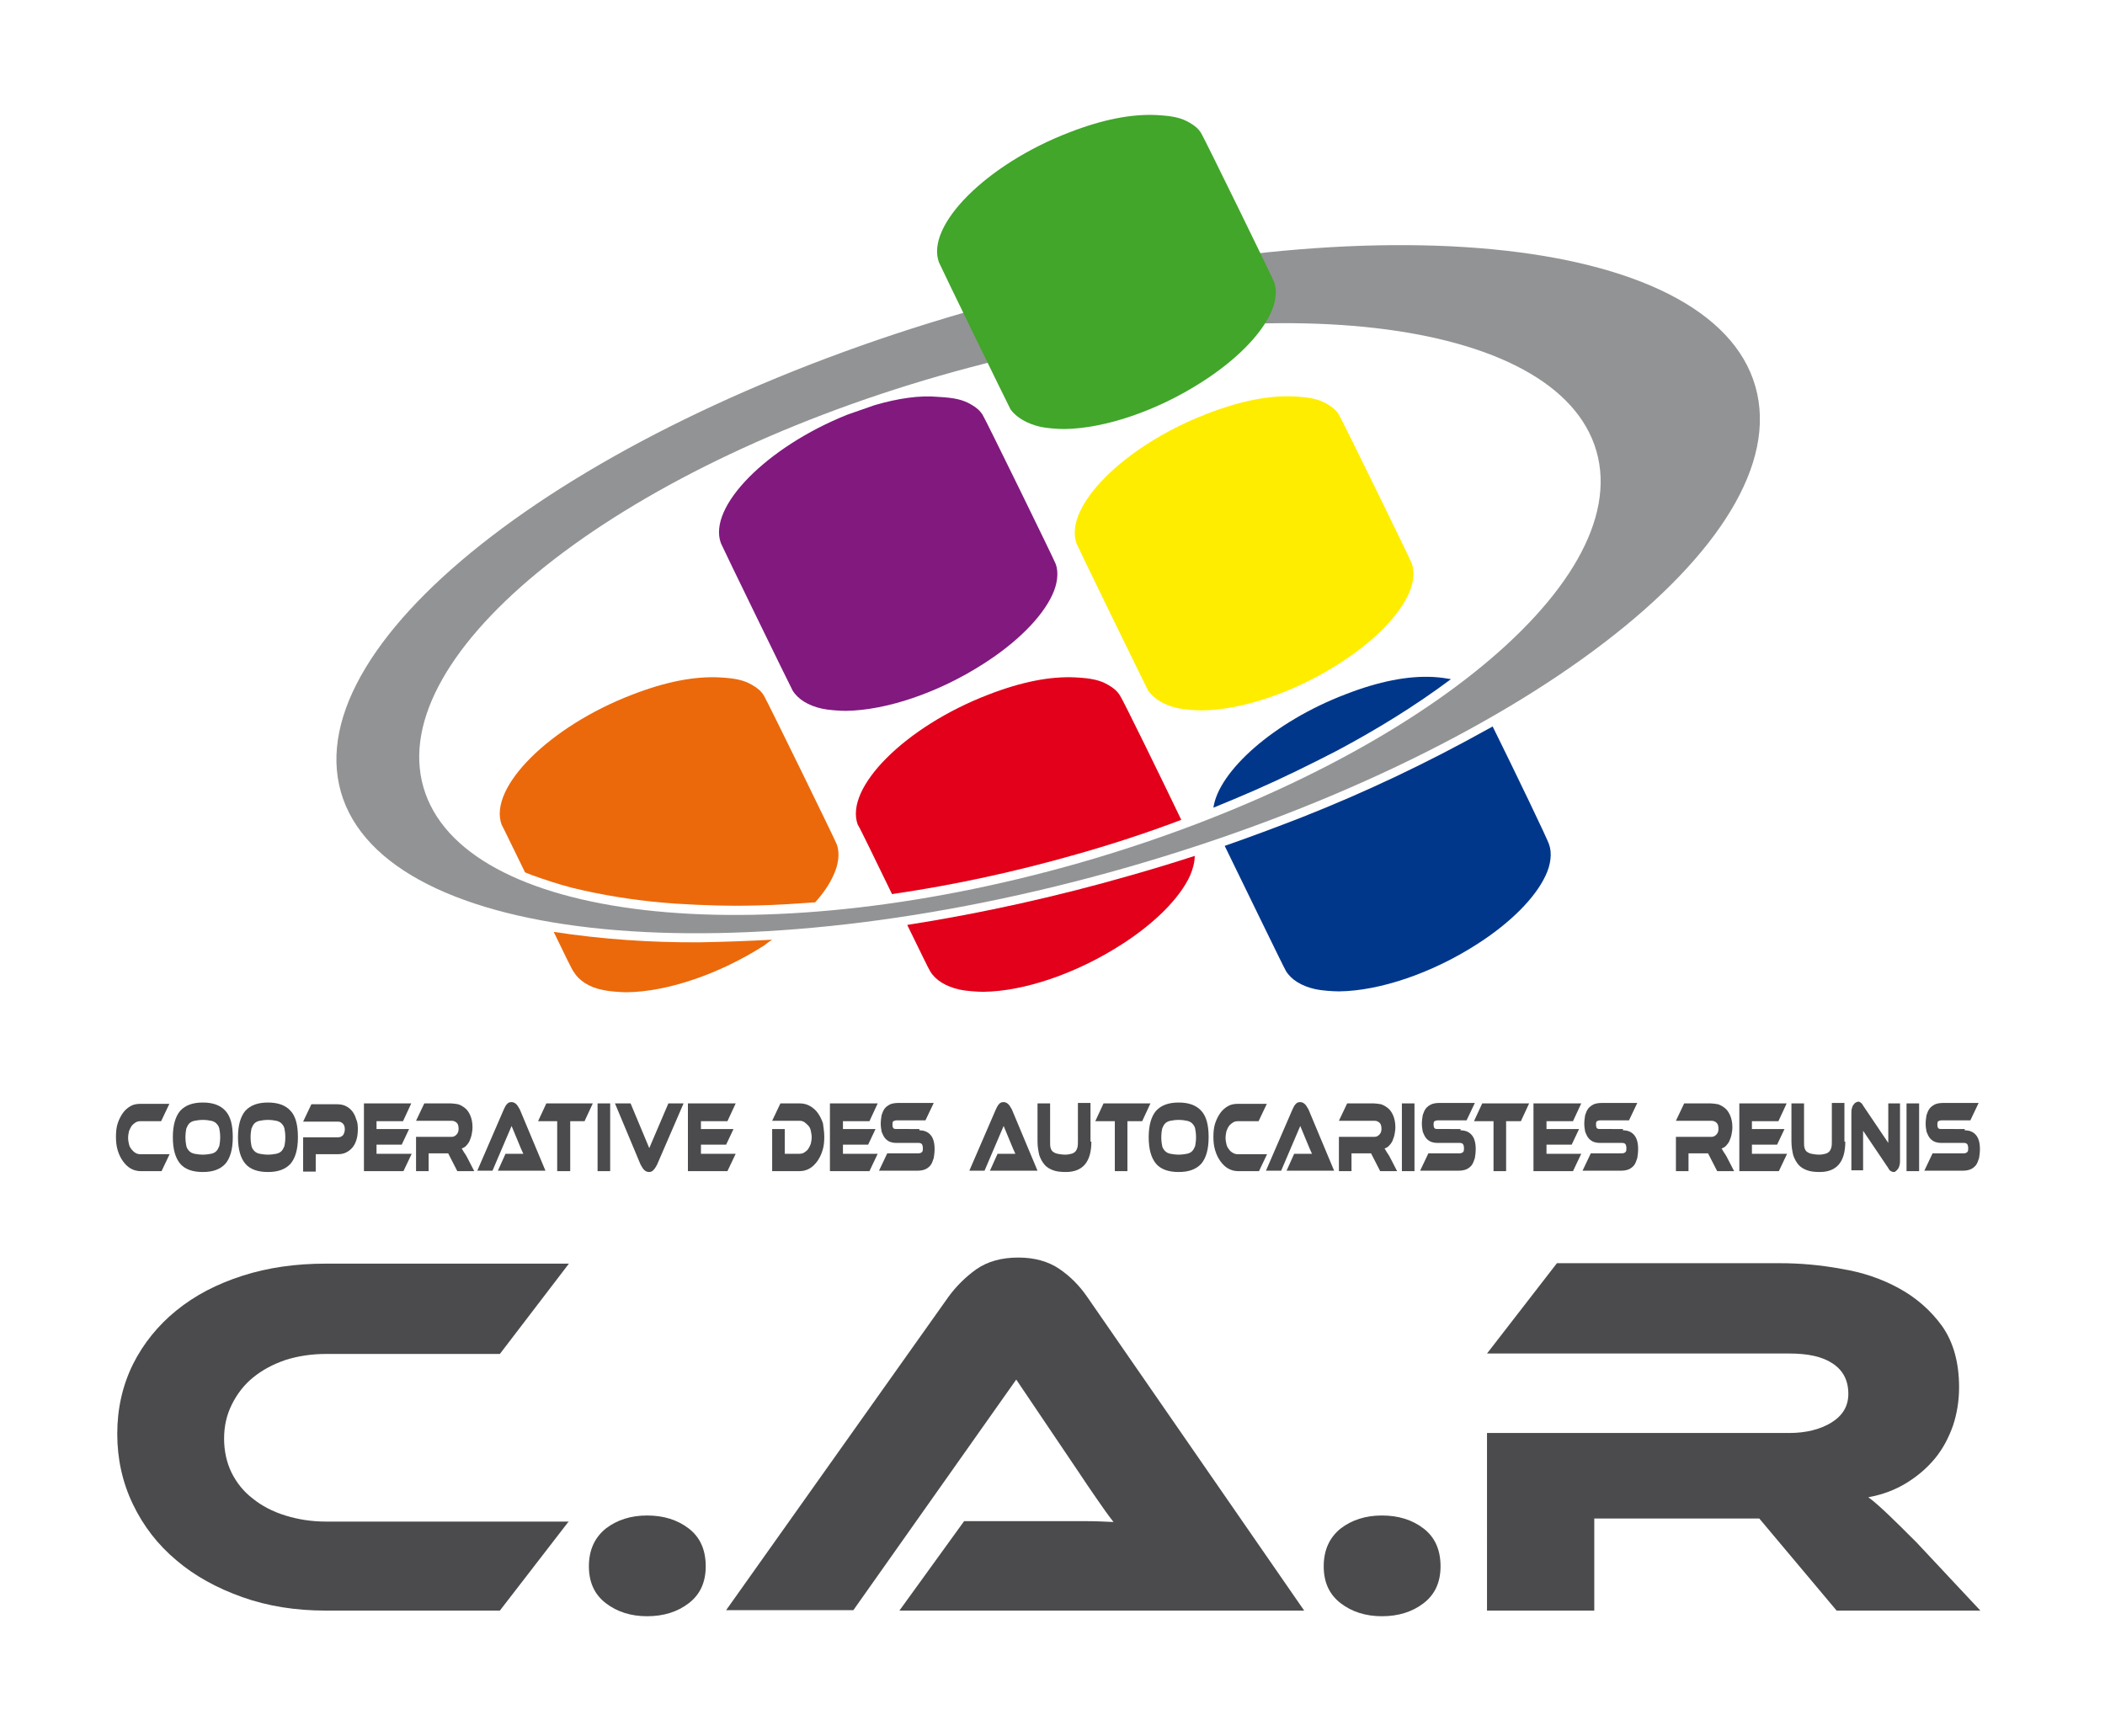
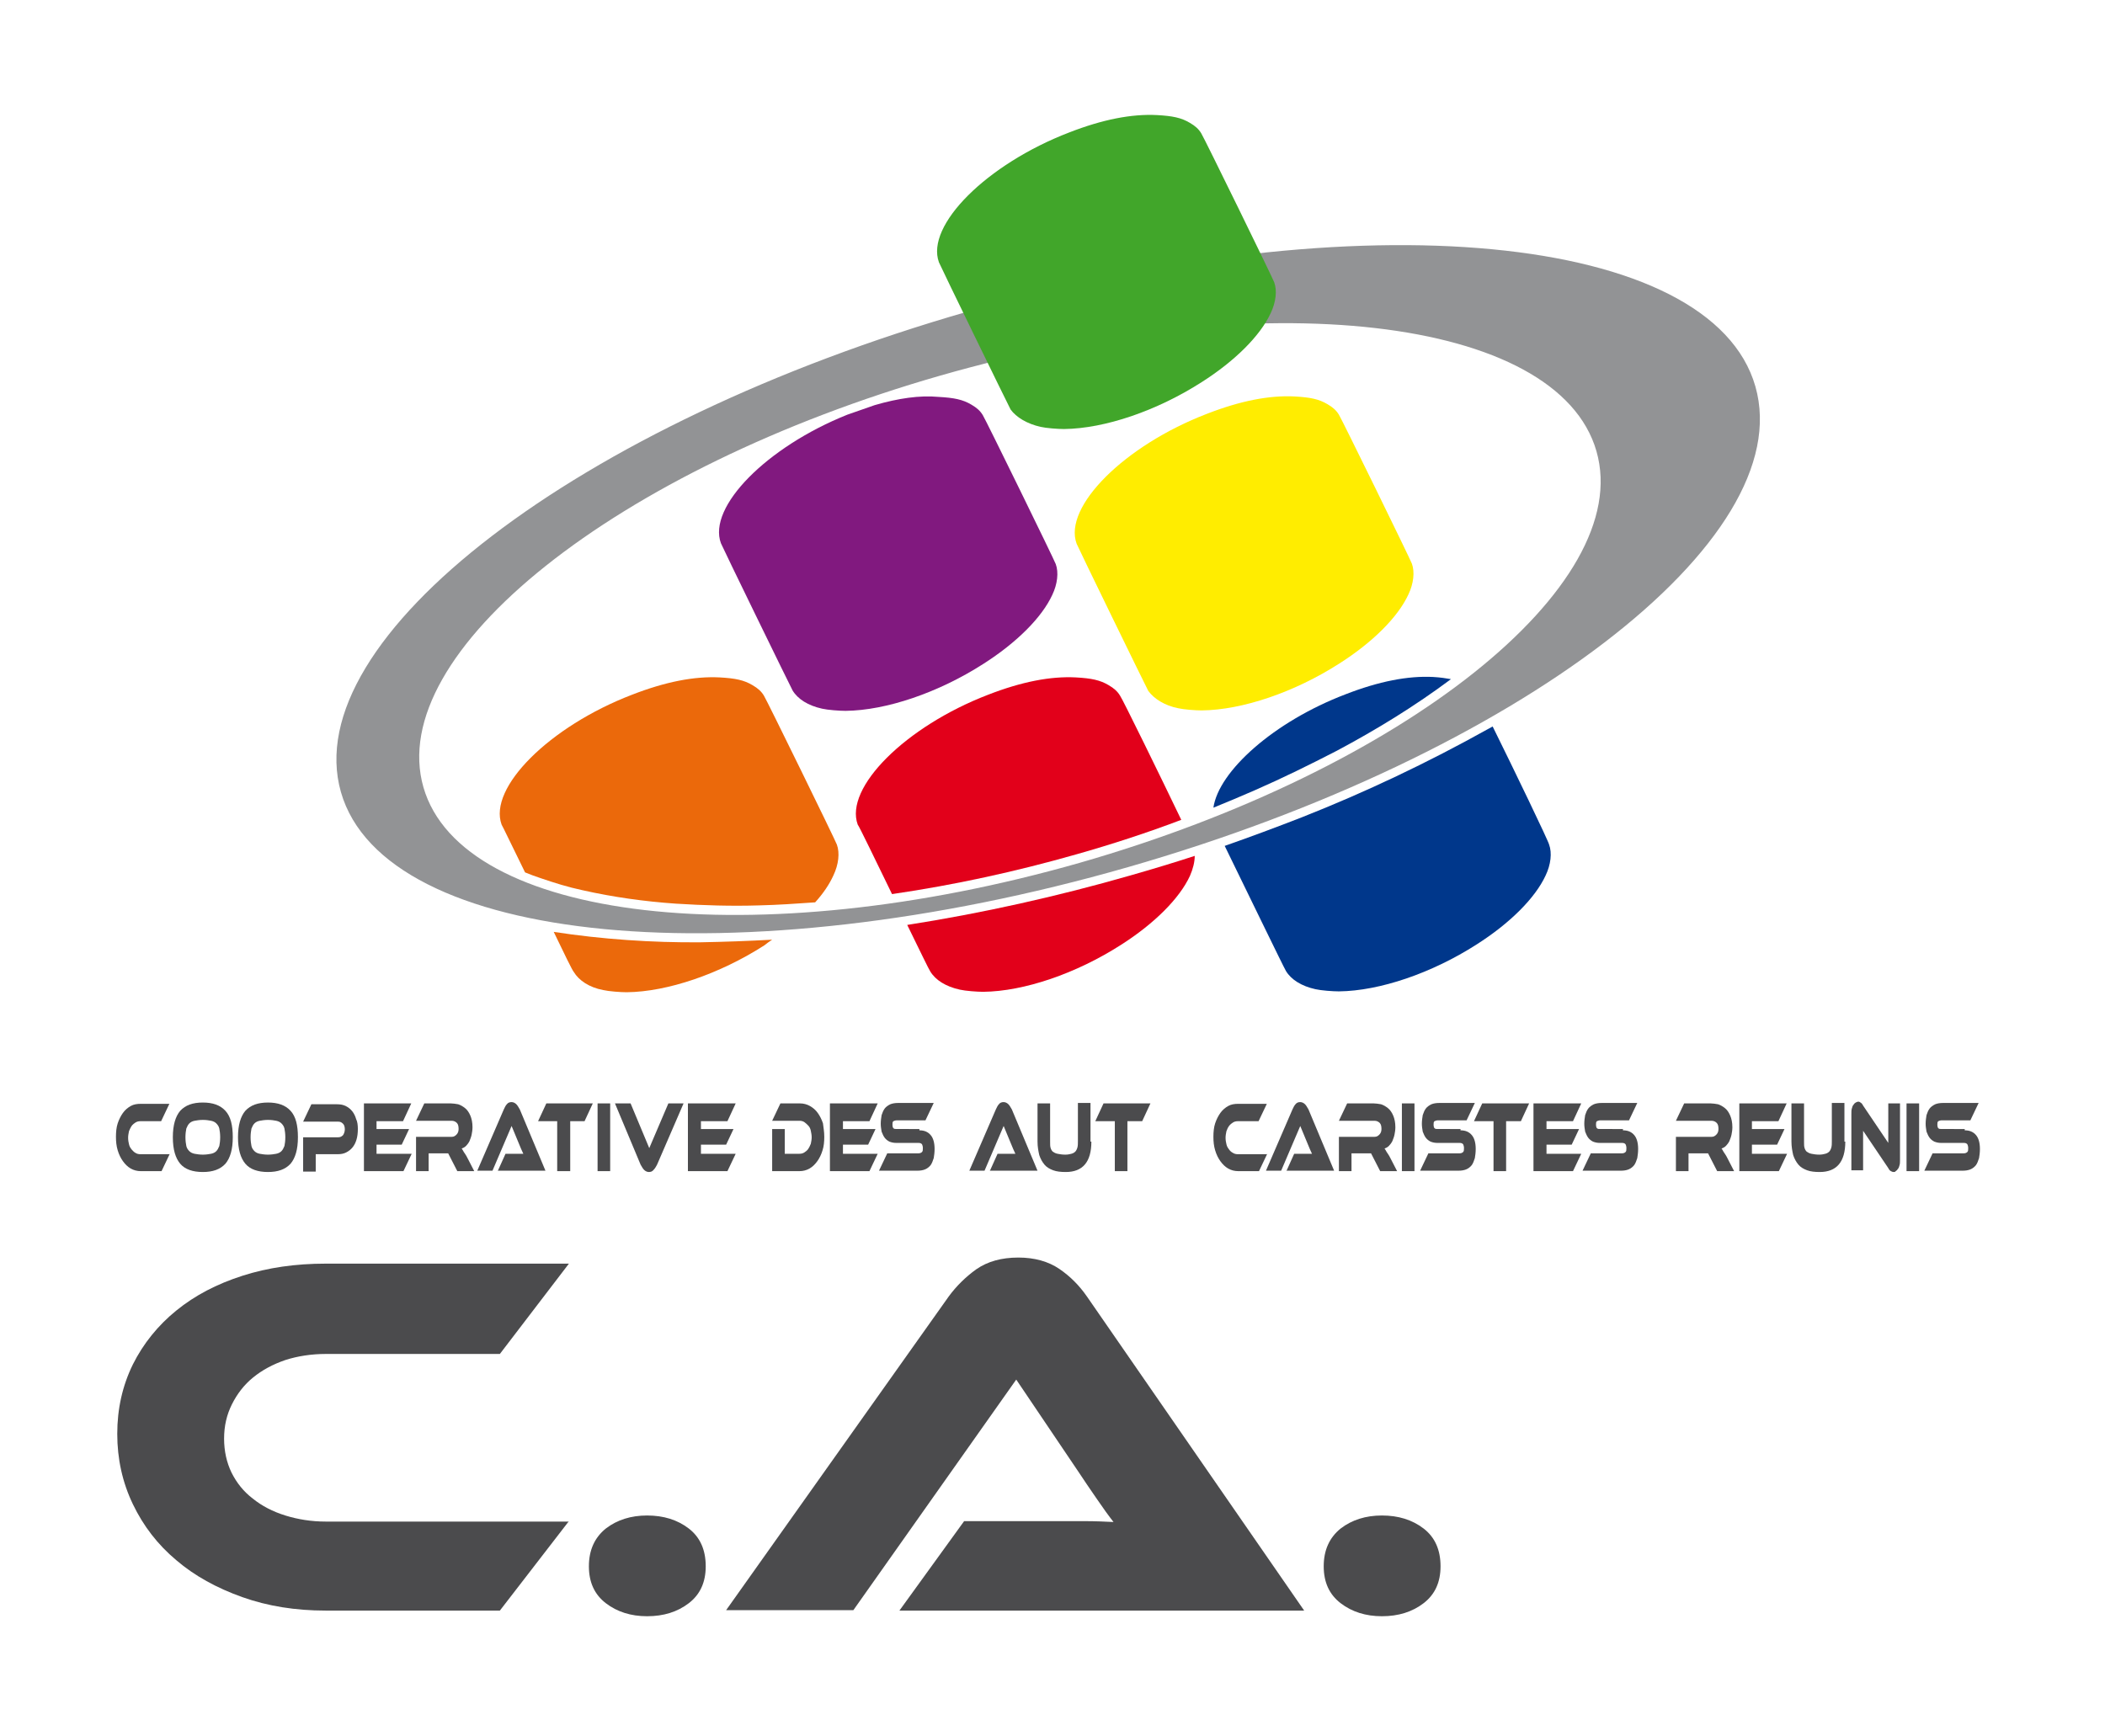
<svg xmlns="http://www.w3.org/2000/svg" version="1.1" id="Calque_1" x="0px" y="0px" viewBox="0 0 484.7 399.7" style="enable-background:new 0 0 484.7 399.7;" xml:space="preserve">
  <style type="text/css">
	.st0{fill-rule:evenodd;clip-rule:evenodd;fill:#929395;}
	.st1{fill-rule:evenodd;clip-rule:evenodd;fill:#E2001A;}
	.st2{fill-rule:evenodd;clip-rule:evenodd;fill:#81197F;}
	.st3{fill-rule:evenodd;clip-rule:evenodd;fill:#00378B;}
	.st4{fill-rule:evenodd;clip-rule:evenodd;fill:#FFED00;}
	.st5{fill-rule:evenodd;clip-rule:evenodd;fill:#EB690B;}
	.st6{fill-rule:evenodd;clip-rule:evenodd;fill:#41A62A;}
	.st7{fill-rule:evenodd;clip-rule:evenodd;fill:#4B4B4D;}
</style>
  <path class="st0" d="M216.5,86.5c74.6-21.4,142.2-13.6,151.1,17.4c8.9,31-44.4,73.4-119,94.8C174,220,106.4,212.2,97.5,181.3  C88.6,150.3,141.9,107.9,216.5,86.5z M223,71.7C133.1,97.5,68.4,147,78.5,182.4c10.1,35.3,91.3,43.1,181.2,17.3  c89.9-25.8,154.6-75.3,144.5-110.7C394.1,53.6,313,45.9,223,71.7z" />
  <path class="st1" d="M275.1,197.1c-4.9,1.6-9.9,3.1-14.8,4.5c-16.7,4.8-34.1,8.7-51.4,11.4c2.8,5.7,5,10.3,5.3,10.7  c1.2,2,3.6,3.5,6.8,4.2c1.3,0.3,4,0.5,5.4,0.5c9.4-0.1,21.4-4.2,31.7-10.8c7.7-4.9,13.5-10.7,15.9-15.9  C274.7,200.1,275.1,198.5,275.1,197.1z" />
  <path class="st1" d="M205.4,205.9c14.4-2.1,28.6-5.2,42.6-9.2c8.1-2.3,16.1-4.9,24-7.9c-4.6-9.6-13.6-28-14.1-28.6  c-0.6-1-1.4-1.7-2.6-2.4c-2-1.2-4-1.6-7.6-1.8c-5.8-0.3-12.5,1-20.2,4c-19,7.3-33.1,21.4-30,29.9  C197.8,190.2,201.5,197.9,205.4,205.9z" />
  <path class="st2" d="M201.4,93.3c-2.1,0.7-4.2,1.5-6.3,2.2c-18.5,7.4-32.2,21.2-29.1,29.6c0.3,0.8,15.9,32.8,16.5,33.9  c1.2,2,3.6,3.5,6.8,4.2c1.3,0.3,4,0.5,5.4,0.5c9.4-0.1,21.4-4.2,31.7-10.8c7.7-4.9,13.5-10.7,15.9-15.9c1.2-2.5,1.5-5.2,0.8-7.1  c-0.3-0.9-16.2-33.4-16.8-34.3c-0.6-1-1.4-1.7-2.6-2.4c-2-1.2-4-1.6-7.6-1.8C211.8,91,206.9,91.7,201.4,93.3z" />
  <path class="st3" d="M343.7,167.3c-0.4,0.2-0.7,0.4-1.1,0.6c-13.8,7.7-28.1,14.5-42.8,20.3c-5.9,2.3-11.8,4.5-17.8,6.6  c4.5,9.2,13.6,28,14.1,28.8c1.2,2,3.6,3.5,6.8,4.2c1.3,0.3,4,0.5,5.4,0.5c9.4-0.1,21.4-4.2,31.7-10.8c7.7-4.9,13.5-10.7,15.9-15.9  c1.2-2.5,1.5-5.2,0.8-7.1C356.6,193.8,348.6,177.2,343.7,167.3z" />
  <path class="st3" d="M279.4,186c3.2-1.3,6.3-2.6,9.5-4c6.4-2.8,12.7-5.9,18.9-9.1c9.2-4.9,18-10.3,26.3-16.5  c-1.1-0.2-2.4-0.4-4.1-0.5c-5.8-0.3-12.5,1-20.2,4C293.3,166.2,280.6,177.6,279.4,186z" />
  <path class="st4" d="M271.3,163.1c1.3,0.3,4,0.5,5.4,0.5c9.4-0.1,21.4-4.2,31.7-10.8c7.7-4.9,13.5-10.7,15.9-15.9  c1.2-2.5,1.5-5.2,0.8-7.1c-0.3-0.9-16.2-33.4-16.8-34.3c-0.6-1-1.4-1.7-2.6-2.4c-2-1.2-4-1.6-7.6-1.8c-5.8-0.3-12.5,1-20.2,4  c-19,7.3-33.1,21.4-30,29.9c0.3,0.8,15.9,32.8,16.5,33.9C265.7,160.9,268.2,162.5,271.3,163.1z" />
  <path class="st5" d="M177.8,216.4c-5.5,0.3-11,0.5-16.5,0.6c-11.1,0.1-22.8-0.7-33.8-2.4c2.4,5,4.3,8.9,4.6,9.2  c1.2,2,3.6,3.6,6.8,4.2c1.3,0.3,4,0.5,5.4,0.5c9.4-0.1,21.4-4.2,31.7-10.8C176.6,217.2,177.2,216.8,177.8,216.4z" />
  <path class="st5" d="M120.9,200.9c1.2,0.5,2.3,0.9,3.5,1.3c3.2,1.1,6.4,2.1,9.7,2.8c7.1,1.6,14.3,2.6,21.5,3.1  c6.4,0.4,12.8,0.6,19.2,0.4c4.3-0.1,8.6-0.4,12.9-0.7c1.9-2.1,3.3-4.2,4.2-6.2c1.2-2.5,1.5-5.2,0.8-7.1  c-0.3-0.9-16.2-33.4-16.8-34.3c-0.6-1-1.4-1.7-2.6-2.4c-2-1.2-4-1.6-7.6-1.8c-5.8-0.3-12.5,1-20.2,4c-19,7.3-33.1,21.4-30,29.9  C115.7,190.2,118,195,120.9,200.9z" />
  <path class="st6" d="M239.6,98.3c1.3,0.3,4,0.5,5.4,0.5c9.4-0.1,21.4-4.2,31.7-10.8c7.7-4.9,13.5-10.7,15.9-15.9  c1.2-2.5,1.5-5.2,0.8-7.1c-0.3-0.9-16.2-33.4-16.8-34.3c-0.6-1-1.4-1.7-2.6-2.4c-2-1.2-4-1.6-7.6-1.8c-5.8-0.3-12.5,1-20.2,4  c-19,7.3-33.1,21.4-30,29.9c0.3,0.8,15.9,32.8,16.5,33.9C234,96.1,236.5,97.6,239.6,98.3z" />
  <path class="st7" d="M39.1,265.7l-1.9,4h-4.8c-0.8,0-1.6-0.2-2.3-0.6c-0.7-0.4-1.3-1-1.8-1.7c-0.5-0.7-0.9-1.5-1.2-2.5  c-0.3-1-0.4-2-0.4-3.1s0.1-2.2,0.4-3.1c0.3-0.9,0.7-1.7,1.2-2.4c0.5-0.7,1.1-1.2,1.8-1.6c0.7-0.4,1.5-0.5,2.3-0.5h6.6l-1.9,4h-4.8  c-0.4,0-0.8,0.1-1.1,0.3c-0.3,0.2-0.6,0.4-0.9,0.8c-0.2,0.3-0.4,0.7-0.6,1.2c-0.1,0.5-0.2,1-0.2,1.5c0,0.6,0.1,1.1,0.2,1.5  c0.1,0.5,0.3,0.8,0.6,1.2c0.3,0.3,0.5,0.6,0.9,0.8c0.3,0.2,0.7,0.3,1.1,0.3H39.1z" />
  <path class="st7" d="M46.7,265.9c0.7,0,1.4-0.1,1.9-0.2c0.5-0.1,0.9-0.3,1.2-0.6c0.3-0.3,0.5-0.7,0.7-1.2c0.1-0.5,0.2-1.2,0.2-2  c0-0.8-0.1-1.5-0.2-2c-0.1-0.5-0.4-0.9-0.7-1.2c-0.3-0.3-0.7-0.5-1.2-0.6c-0.5-0.1-1.1-0.2-1.9-0.2c-0.7,0-1.4,0.1-1.9,0.2  c-0.5,0.1-0.9,0.3-1.2,0.6c-0.3,0.3-0.5,0.7-0.7,1.2c-0.1,0.5-0.2,1.2-0.2,2c0,0.8,0.1,1.5,0.2,2c0.1,0.5,0.4,0.9,0.7,1.2  c0.3,0.3,0.7,0.5,1.2,0.6C45.3,265.8,46,265.9,46.7,265.9z M46.7,253.9c2.3,0,4,0.6,5.2,1.9c1.2,1.3,1.7,3.3,1.7,6.1  c0,2.8-0.6,4.8-1.7,6.1c-1.2,1.3-2.9,1.9-5.2,1.9c-2.3,0-4.1-0.6-5.2-1.9c-1.1-1.3-1.7-3.3-1.7-6.1c0-2.8,0.6-4.8,1.7-6.1  C42.7,254.5,44.4,253.9,46.7,253.9z" />
  <path class="st7" d="M61.7,265.9c0.7,0,1.4-0.1,1.9-0.2c0.5-0.1,0.9-0.3,1.2-0.6c0.3-0.3,0.5-0.7,0.7-1.2c0.1-0.5,0.2-1.2,0.2-2  c0-0.8-0.1-1.5-0.2-2c-0.1-0.5-0.4-0.9-0.7-1.2c-0.3-0.3-0.7-0.5-1.2-0.6c-0.5-0.1-1.1-0.2-1.9-0.2c-0.7,0-1.4,0.1-1.9,0.2  c-0.5,0.1-0.9,0.3-1.2,0.6c-0.3,0.3-0.5,0.7-0.7,1.2c-0.1,0.5-0.2,1.2-0.2,2c0,0.8,0.1,1.5,0.2,2c0.1,0.5,0.4,0.9,0.7,1.2  c0.3,0.3,0.7,0.5,1.2,0.6C60.3,265.8,61,265.9,61.7,265.9z M61.7,253.9c2.3,0,4,0.6,5.2,1.9c1.2,1.3,1.7,3.3,1.7,6.1  c0,2.8-0.6,4.8-1.7,6.1c-1.2,1.3-2.9,1.9-5.2,1.9c-2.3,0-4.1-0.6-5.2-1.9c-1.1-1.3-1.7-3.3-1.7-6.1c0-2.8,0.6-4.8,1.7-6.1  C57.7,254.5,59.4,253.9,61.7,253.9z" />
  <path class="st7" d="M82.4,260c0,0.9-0.1,1.7-0.3,2.4c-0.2,0.7-0.5,1.3-0.9,1.8c-0.4,0.5-0.9,0.9-1.5,1.2c-0.6,0.3-1.2,0.4-2,0.4h-5  v4h-2.9v-7.9h8.1c0.5,0,0.8-0.2,1.1-0.5c0.2-0.3,0.4-0.8,0.4-1.3s-0.1-1-0.4-1.3c-0.3-0.3-0.6-0.5-1.1-0.5h-8.1l1.9-4h5.9  c0.7,0,1.4,0.1,2,0.4c0.6,0.3,1.1,0.7,1.5,1.2c0.4,0.5,0.7,1.1,0.9,1.8C82.3,258.3,82.4,259.1,82.4,260z" />
  <polygon class="st7" points="94.8,265.7 92.9,269.7 83.8,269.7 83.8,254.1 94.7,254.1 92.8,258.2 86.7,258.2 86.7,260 94.2,260   92.5,263.6 86.7,263.6 86.7,265.7 " />
  <path class="st7" d="M109.2,269.7h-3.9l-2.1-4.1h-4.5v4.1h-2.9v-7.9h8.2c0.5,0,0.8-0.2,1.1-0.5c0.3-0.3,0.5-0.7,0.5-1.3  c0-0.6-0.1-1.1-0.4-1.4c-0.3-0.3-0.7-0.5-1.2-0.5h-8.2l1.9-4h6.1c0.5,0,1.1,0.1,1.7,0.2c0.6,0.2,1.1,0.5,1.6,0.9  c0.5,0.4,0.9,1,1.2,1.7c0.3,0.7,0.5,1.6,0.5,2.7c0,0.6-0.1,1.2-0.2,1.7c-0.1,0.5-0.3,1-0.5,1.5c-0.2,0.4-0.5,0.8-0.8,1.1  c-0.3,0.3-0.7,0.5-1,0.6c0.2,0.2,0.3,0.5,0.5,0.8c0.2,0.3,0.5,0.7,0.8,1.3L109.2,269.7z" />
  <path class="st7" d="M114.6,269.7l1.8-4h2.4c0.3,0,0.6,0,0.9,0c0.3,0,0.6,0,0.8,0c-0.1-0.3-0.3-0.6-0.5-1.1  c-0.2-0.4-0.3-0.8-0.5-1.2l-1.7-4.1l-4.4,10.3h-3.5l6.1-14.1c0.2-0.4,0.4-0.9,0.7-1.2c0.3-0.4,0.7-0.5,1.1-0.5  c0.4,0,0.8,0.2,1.1,0.5c0.3,0.3,0.5,0.7,0.8,1.2l5.9,14.1H114.6z" />
  <polygon class="st7" points="136.5,254.1 134.6,258.2 131.3,258.2 131.3,269.7 128.3,269.7 128.3,258.2 123.9,258.2 125.8,254.1 " />
  <rect x="137.6" y="254.1" class="st7" width="2.9" height="15.6" />
  <path class="st7" d="M145.2,254.1l4.3,10.3l4.4-10.3h3.5l-6.1,14.1c-0.2,0.4-0.5,0.9-0.8,1.2c-0.3,0.4-0.7,0.5-1.1,0.5  c-0.4,0-0.8-0.2-1.1-0.5c-0.3-0.3-0.5-0.7-0.8-1.2l-5.9-14.1H145.2z" />
  <polygon class="st7" points="169.4,265.7 167.5,269.7 158.4,269.7 158.4,254.1 169.4,254.1 167.5,258.2 161.4,258.2 161.4,260   168.9,260 167.2,263.6 161.4,263.6 161.4,265.7 " />
  <path class="st7" d="M189.8,261.8c0,1.1-0.1,2.2-0.4,3.1c-0.3,1-0.7,1.8-1.2,2.5c-0.5,0.7-1.1,1.3-1.8,1.7c-0.7,0.4-1.5,0.6-2.3,0.6  h-6.3V260h2.9v5.7h3.4c0.4,0,0.8-0.1,1.1-0.3c0.3-0.2,0.6-0.4,0.9-0.8c0.2-0.3,0.4-0.7,0.6-1.2c0.1-0.5,0.2-1,0.2-1.5  c0-0.5-0.1-1-0.2-1.5c-0.1-0.5-0.3-0.9-0.6-1.2c-0.3-0.3-0.6-0.6-0.9-0.8c-0.3-0.2-0.7-0.3-1.1-0.3h-6.3l1.9-4h4.5  c0.8,0,1.6,0.2,2.3,0.6c0.7,0.4,1.3,0.9,1.8,1.6c0.5,0.7,0.9,1.5,1.2,2.4C189.6,259.6,189.8,260.6,189.8,261.8z" />
  <polygon class="st7" points="202.1,265.7 200.2,269.7 191.1,269.7 191.1,254.1 202.1,254.1 200.2,258.2 194.1,258.2 194.1,260   201.6,260 199.9,263.6 194.1,263.6 194.1,265.7 " />
  <path class="st7" d="M211.7,260.3c1.2,0,2,0.4,2.6,1.1c0.6,0.7,0.9,1.8,0.9,3.2c0,0.8-0.1,1.5-0.2,2.1c-0.2,0.6-0.4,1.2-0.7,1.6  c-0.3,0.4-0.8,0.8-1.3,1c-0.5,0.2-1.1,0.3-1.8,0.3h-8.8l1.9-4h7.2c0.3,0,0.6-0.1,0.8-0.3c0.2-0.2,0.2-0.5,0.2-0.9s-0.1-0.7-0.2-0.9  c-0.2-0.2-0.4-0.3-0.8-0.3h-5.1c-0.6,0-1.1-0.1-1.6-0.3c-0.4-0.2-0.8-0.5-1.1-0.9c-0.3-0.4-0.5-0.9-0.7-1.4  c-0.1-0.6-0.2-1.2-0.2-1.8c0-0.7,0.1-1.4,0.2-2c0.2-0.6,0.4-1.1,0.7-1.5c0.3-0.4,0.7-0.7,1.3-1c0.5-0.2,1.1-0.3,1.8-0.3h8.2l-1.9,4  h-6.6c-0.3,0-0.6,0.1-0.8,0.2c-0.2,0.2-0.2,0.4-0.2,0.8c0,0.4,0.1,0.7,0.2,0.8c0.2,0.2,0.4,0.2,0.8,0.2H211.7z" />
  <path class="st7" d="M227.9,269.7l1.8-4h2.4c0.3,0,0.6,0,0.9,0c0.3,0,0.6,0,0.8,0c-0.1-0.3-0.3-0.6-0.5-1.1  c-0.2-0.4-0.3-0.8-0.5-1.2l-1.7-4.1l-4.4,10.3h-3.5l6.1-14.1c0.2-0.4,0.4-0.9,0.7-1.2c0.3-0.4,0.7-0.5,1.1-0.5  c0.4,0,0.8,0.2,1.1,0.5c0.3,0.3,0.5,0.7,0.8,1.2l5.9,14.1H227.9z" />
  <path class="st7" d="M251.3,262.9c0,4.7-2,7-5.9,7c-1.1,0-2.1-0.1-2.9-0.4c-0.8-0.3-1.5-0.7-2-1.3c-0.5-0.6-0.9-1.3-1.2-2.2  c-0.2-0.9-0.4-1.9-0.4-3.1v-8.8h2.9v8.8c0,0.6,0,1.1,0.1,1.4c0.1,0.4,0.3,0.7,0.5,0.9c0.3,0.2,0.6,0.4,1.1,0.5  c0.5,0.1,1.1,0.2,1.8,0.2c0.6,0,1-0.1,1.4-0.2c0.4-0.1,0.7-0.3,0.9-0.5c0.2-0.2,0.4-0.6,0.5-1c0.1-0.4,0.1-0.9,0.1-1.4v-8.8h2.9  V262.9z" />
  <polygon class="st7" points="264.9,254.1 263,258.2 259.6,258.2 259.6,269.7 256.7,269.7 256.7,258.2 252.2,258.2 254.1,254.1 " />
-   <path class="st7" d="M271.4,265.9c0.7,0,1.4-0.1,1.9-0.2c0.5-0.1,0.9-0.3,1.2-0.6c0.3-0.3,0.5-0.7,0.7-1.2c0.1-0.5,0.2-1.2,0.2-2  c0-0.8-0.1-1.5-0.2-2c-0.1-0.5-0.4-0.9-0.7-1.2c-0.3-0.3-0.7-0.5-1.2-0.6c-0.5-0.1-1.1-0.2-1.9-0.2c-0.7,0-1.4,0.1-1.9,0.2  c-0.5,0.1-0.9,0.3-1.2,0.6c-0.3,0.3-0.5,0.7-0.7,1.2c-0.1,0.5-0.2,1.2-0.2,2c0,0.8,0.1,1.5,0.2,2c0.1,0.5,0.4,0.9,0.7,1.2  c0.3,0.3,0.7,0.5,1.2,0.6C270,265.8,270.7,265.9,271.4,265.9z M271.4,253.9c2.3,0,4,0.6,5.2,1.9c1.2,1.3,1.7,3.3,1.7,6.1  c0,2.8-0.6,4.8-1.7,6.1c-1.2,1.3-2.9,1.9-5.2,1.9c-2.3,0-4.1-0.6-5.2-1.9c-1.1-1.3-1.7-3.3-1.7-6.1c0-2.8,0.6-4.8,1.7-6.1  C267.4,254.5,269.1,253.9,271.4,253.9z" />
  <path class="st7" d="M291.8,265.7l-1.9,4h-4.8c-0.8,0-1.6-0.2-2.3-0.6c-0.7-0.4-1.3-1-1.8-1.7c-0.5-0.7-0.9-1.5-1.2-2.5  c-0.3-1-0.4-2-0.4-3.1s0.1-2.2,0.4-3.1c0.3-0.9,0.7-1.7,1.2-2.4c0.5-0.7,1.1-1.2,1.8-1.6c0.7-0.4,1.5-0.5,2.3-0.5h6.6l-1.9,4h-4.8  c-0.4,0-0.8,0.1-1.1,0.3c-0.3,0.2-0.6,0.4-0.9,0.8s-0.4,0.7-0.6,1.2c-0.1,0.5-0.2,1-0.2,1.5c0,0.6,0.1,1.1,0.2,1.5  c0.1,0.5,0.3,0.8,0.6,1.2c0.2,0.3,0.5,0.6,0.9,0.8c0.3,0.2,0.7,0.3,1.1,0.3H291.8z" />
  <path class="st7" d="M296.2,269.7l1.8-4h2.4c0.3,0,0.6,0,0.9,0s0.6,0,0.8,0c-0.1-0.3-0.3-0.6-0.5-1.1c-0.2-0.4-0.3-0.8-0.5-1.2  l-1.7-4.1l-4.4,10.3h-3.5l6.1-14.1c0.2-0.4,0.4-0.9,0.7-1.2c0.3-0.4,0.7-0.5,1.1-0.5c0.4,0,0.8,0.2,1.1,0.5c0.3,0.3,0.5,0.7,0.8,1.2  l5.9,14.1H296.2z" />
  <path class="st7" d="M321.7,269.7h-3.9l-2.1-4.1h-4.5v4.1h-2.9v-7.9h8.2c0.5,0,0.8-0.2,1.1-0.5c0.3-0.3,0.5-0.7,0.5-1.3  c0-0.6-0.1-1.1-0.4-1.4c-0.3-0.3-0.7-0.5-1.2-0.5h-8.2l1.9-4h6.1c0.5,0,1.1,0.1,1.7,0.2c0.6,0.2,1.1,0.5,1.6,0.9  c0.5,0.4,0.9,1,1.2,1.7c0.3,0.7,0.5,1.6,0.5,2.7c0,0.6-0.1,1.2-0.2,1.7c-0.1,0.5-0.3,1-0.5,1.5c-0.2,0.4-0.5,0.8-0.8,1.1  c-0.3,0.3-0.7,0.5-1,0.6c0.2,0.2,0.3,0.5,0.5,0.8c0.2,0.3,0.5,0.7,0.8,1.3L321.7,269.7z" />
  <rect x="322.8" y="254.1" class="st7" width="2.9" height="15.6" />
  <path class="st7" d="M336.3,260.3c1.2,0,2,0.4,2.6,1.1c0.6,0.7,0.9,1.8,0.9,3.2c0,0.8-0.1,1.5-0.2,2.1c-0.2,0.6-0.4,1.2-0.7,1.6  c-0.3,0.4-0.8,0.8-1.3,1c-0.5,0.2-1.1,0.3-1.8,0.3h-8.8l1.9-4h7.2c0.3,0,0.6-0.1,0.8-0.3c0.2-0.2,0.2-0.5,0.2-0.9s-0.1-0.7-0.2-0.9  c-0.2-0.2-0.4-0.3-0.8-0.3h-5.1c-0.6,0-1.1-0.1-1.6-0.3c-0.4-0.2-0.8-0.5-1.1-0.9c-0.3-0.4-0.5-0.9-0.7-1.4  c-0.1-0.6-0.2-1.2-0.2-1.8c0-0.7,0.1-1.4,0.2-2c0.2-0.6,0.4-1.1,0.7-1.5c0.3-0.4,0.7-0.7,1.3-1c0.5-0.2,1.1-0.3,1.8-0.3h8.2l-1.9,4  h-6.6c-0.3,0-0.6,0.1-0.8,0.2c-0.2,0.2-0.2,0.4-0.2,0.8c0,0.4,0.1,0.7,0.2,0.8c0.2,0.2,0.4,0.2,0.8,0.2H336.3z" />
  <polygon class="st7" points="352.1,254.1 350.2,258.2 346.8,258.2 346.8,269.7 343.9,269.7 343.9,258.2 339.4,258.2 341.3,254.1 " />
  <polygon class="st7" points="364.1,265.7 362.2,269.7 353.1,269.7 353.1,254.1 364.1,254.1 362.2,258.2 356.1,258.2 356.1,260   363.6,260 361.9,263.6 356.1,263.6 356.1,265.7 " />
  <path class="st7" d="M373.7,260.3c1.2,0,2,0.4,2.6,1.1c0.6,0.7,0.9,1.8,0.9,3.2c0,0.8-0.1,1.5-0.2,2.1c-0.2,0.6-0.4,1.2-0.7,1.6  c-0.3,0.4-0.8,0.8-1.3,1c-0.5,0.2-1.1,0.3-1.8,0.3h-8.8l1.9-4h7.2c0.3,0,0.6-0.1,0.8-0.3c0.2-0.2,0.2-0.5,0.2-0.9s-0.1-0.7-0.2-0.9  c-0.2-0.2-0.4-0.3-0.8-0.3h-5.1c-0.6,0-1.1-0.1-1.6-0.3c-0.4-0.2-0.8-0.5-1.1-0.9c-0.3-0.4-0.5-0.9-0.7-1.4  c-0.1-0.6-0.2-1.2-0.2-1.8c0-0.7,0.1-1.4,0.2-2c0.2-0.6,0.4-1.1,0.7-1.5c0.3-0.4,0.7-0.7,1.3-1c0.5-0.2,1.1-0.3,1.8-0.3h8.2l-1.9,4  h-6.6c-0.3,0-0.6,0.1-0.8,0.2c-0.2,0.2-0.2,0.4-0.2,0.8c0,0.4,0.1,0.7,0.2,0.8c0.2,0.2,0.4,0.2,0.8,0.2H373.7z" />
  <path class="st7" d="M399.3,269.7h-3.9l-2.1-4.1h-4.5v4.1h-2.9v-7.9h8.2c0.5,0,0.8-0.2,1.1-0.5c0.3-0.3,0.5-0.7,0.5-1.3  c0-0.6-0.1-1.1-0.4-1.4c-0.3-0.3-0.7-0.5-1.2-0.5h-8.2l1.9-4h6.1c0.5,0,1.1,0.1,1.7,0.2c0.6,0.2,1.1,0.5,1.6,0.9  c0.5,0.4,0.9,1,1.2,1.7c0.3,0.7,0.5,1.6,0.5,2.7c0,0.6-0.1,1.2-0.2,1.7c-0.1,0.5-0.3,1-0.5,1.5c-0.2,0.4-0.5,0.8-0.8,1.1  c-0.3,0.3-0.7,0.5-1,0.6c0.2,0.2,0.3,0.5,0.5,0.8c0.2,0.3,0.5,0.7,0.8,1.3L399.3,269.7z" />
  <polygon class="st7" points="411.5,265.7 409.6,269.7 400.5,269.7 400.5,254.1 411.4,254.1 409.5,258.2 403.4,258.2 403.4,260   410.9,260 409.2,263.6 403.4,263.6 403.4,265.7 " />
  <path class="st7" d="M424.9,262.9c0,4.7-2,7-5.9,7c-1.1,0-2.1-0.1-2.9-0.4c-0.8-0.3-1.5-0.7-2-1.3c-0.5-0.6-0.9-1.3-1.2-2.2  c-0.2-0.9-0.4-1.9-0.4-3.1v-8.8h2.9v8.8c0,0.6,0,1.1,0.1,1.4c0.1,0.4,0.3,0.7,0.5,0.9c0.3,0.2,0.6,0.4,1.1,0.5  c0.5,0.1,1.1,0.2,1.8,0.2c0.6,0,1-0.1,1.4-0.2c0.4-0.1,0.7-0.3,0.9-0.5c0.2-0.2,0.4-0.6,0.5-1c0.1-0.4,0.1-0.9,0.1-1.4v-8.8h2.9  V262.9z" />
  <path class="st7" d="M436,269.9c-0.2,0-0.4-0.1-0.6-0.2c-0.2-0.1-0.4-0.3-0.6-0.7l-5.8-8.6v9.1h-2.7v-12.9c0-0.5,0-1,0.1-1.3  c0.1-0.4,0.2-0.7,0.4-0.9c0.1-0.2,0.3-0.4,0.5-0.5c0.2-0.1,0.4-0.2,0.6-0.2c0.2,0,0.4,0.1,0.5,0.2c0.2,0.1,0.4,0.3,0.6,0.7l5.8,8.6  v-9.1h2.7V267c0,0.5,0,1-0.1,1.3c-0.1,0.4-0.2,0.7-0.4,0.9c-0.1,0.2-0.3,0.4-0.5,0.5C436.4,269.9,436.2,269.9,436,269.9z" />
  <rect x="439" y="254.1" class="st7" width="2.9" height="15.6" />
  <path class="st7" d="M452.4,260.3c1.2,0,2,0.4,2.6,1.1c0.6,0.7,0.9,1.8,0.9,3.2c0,0.8-0.1,1.5-0.2,2.1c-0.2,0.6-0.4,1.2-0.7,1.6  c-0.3,0.4-0.8,0.8-1.3,1c-0.5,0.2-1.1,0.3-1.8,0.3h-8.8l1.9-4h7.2c0.3,0,0.6-0.1,0.8-0.3c0.2-0.2,0.2-0.5,0.2-0.9s-0.1-0.7-0.2-0.9  c-0.2-0.2-0.4-0.3-0.8-0.3H447c-0.6,0-1.1-0.1-1.6-0.3c-0.4-0.2-0.8-0.5-1.1-0.9c-0.3-0.4-0.5-0.9-0.7-1.4c-0.1-0.6-0.2-1.2-0.2-1.8  c0-0.7,0.1-1.4,0.2-2c0.2-0.6,0.4-1.1,0.7-1.5c0.3-0.4,0.7-0.7,1.3-1c0.5-0.2,1.1-0.3,1.8-0.3h8.2l-1.9,4h-6.6  c-0.3,0-0.6,0.1-0.8,0.2c-0.2,0.2-0.2,0.4-0.2,0.8c0,0.4,0.1,0.7,0.2,0.8c0.2,0.2,0.4,0.2,0.8,0.2H452.4z" />
  <path class="st7" d="M131,350.3l-15.9,20.6H75c-6.9,0-13.3-1-19.2-3.1c-5.9-2.1-11-4.9-15.2-8.5c-4.3-3.6-7.6-7.9-10-12.9  c-2.4-5-3.6-10.4-3.6-16.2c0-5.8,1.2-11.1,3.6-16c2.4-4.8,5.8-9,10-12.4c4.3-3.5,9.3-6.1,15.2-8c5.9-1.9,12.3-2.8,19.2-2.8H131  l-15.9,20.8H75c-3.3,0-6.5,0.5-9.3,1.4c-2.9,1-5.3,2.3-7.4,4c-2.1,1.7-3.7,3.8-4.9,6.2c-1.2,2.4-1.8,5-1.8,7.9  c0,2.9,0.6,5.5,1.7,7.8c1.2,2.4,2.8,4.4,4.9,6c2.1,1.7,4.6,3,7.5,3.9c2.9,0.9,6,1.4,9.3,1.4H131z" />
  <path class="st7" d="M135.6,360.7c0-3.7,1.3-6.6,3.9-8.7c2.6-2,5.8-3,9.5-3c3.8,0,7,1,9.6,3c2.6,2,3.9,4.9,3.9,8.7  c0,3.7-1.3,6.5-3.9,8.5c-2.6,2-5.8,3-9.6,3c-3.7,0-6.9-1-9.5-3C136.9,367.2,135.6,364.4,135.6,360.7z" />
  <path class="st7" d="M207.1,370.9l14.9-20.6h20.1c2.4,0,4.9,0,7.5,0c2.6,0,4.8,0.1,6.8,0.2c-1.1-1.4-2.4-3.2-3.9-5.4  c-1.5-2.2-2.9-4.2-4.2-6.2l-14.3-21.2l-37.5,53.1h-29.3l51.3-72.3c1.7-2.3,3.8-4.4,6.3-6.2c2.6-1.8,5.8-2.7,9.7-2.7  c3.7,0,6.9,0.9,9.4,2.6c2.5,1.7,4.6,3.8,6.4,6.4l50,72.3H207.1z" />
  <path class="st7" d="M304.8,360.7c0-3.7,1.3-6.6,3.9-8.7c2.6-2,5.8-3,9.5-3c3.8,0,7,1,9.6,3c2.6,2,3.9,4.9,3.9,8.7  c0,3.7-1.3,6.5-3.9,8.5c-2.6,2-5.8,3-9.6,3c-3.7,0-6.9-1-9.5-3C306.1,367.2,304.8,364.4,304.8,360.7z" />
-   <path class="st7" d="M456,370.9h-33.1l-17.8-21.2h-38v21.2h-24.7V330h69.6c3.8,0,7.1-0.8,9.7-2.4c2.6-1.6,3.9-3.8,3.9-6.6  c0-3.1-1.2-5.4-3.6-7c-2.4-1.6-5.7-2.3-10-2.3h-69.6l16.1-20.8h51.4c4.5,0,9.2,0.4,14.1,1.3c4.9,0.8,9.3,2.3,13.3,4.5  c4,2.2,7.3,5.1,9.9,8.7c2.6,3.7,3.9,8.4,3.9,14.1c0,3.1-0.5,6.1-1.4,8.8c-1,2.8-2.3,5.3-4.1,7.5c-1.8,2.2-4,4.1-6.6,5.7  c-2.6,1.6-5.5,2.7-8.8,3.3c1.4,1,2.9,2.4,4.5,3.9c1.7,1.6,3.9,3.8,6.7,6.6L456,370.9z" />
</svg>